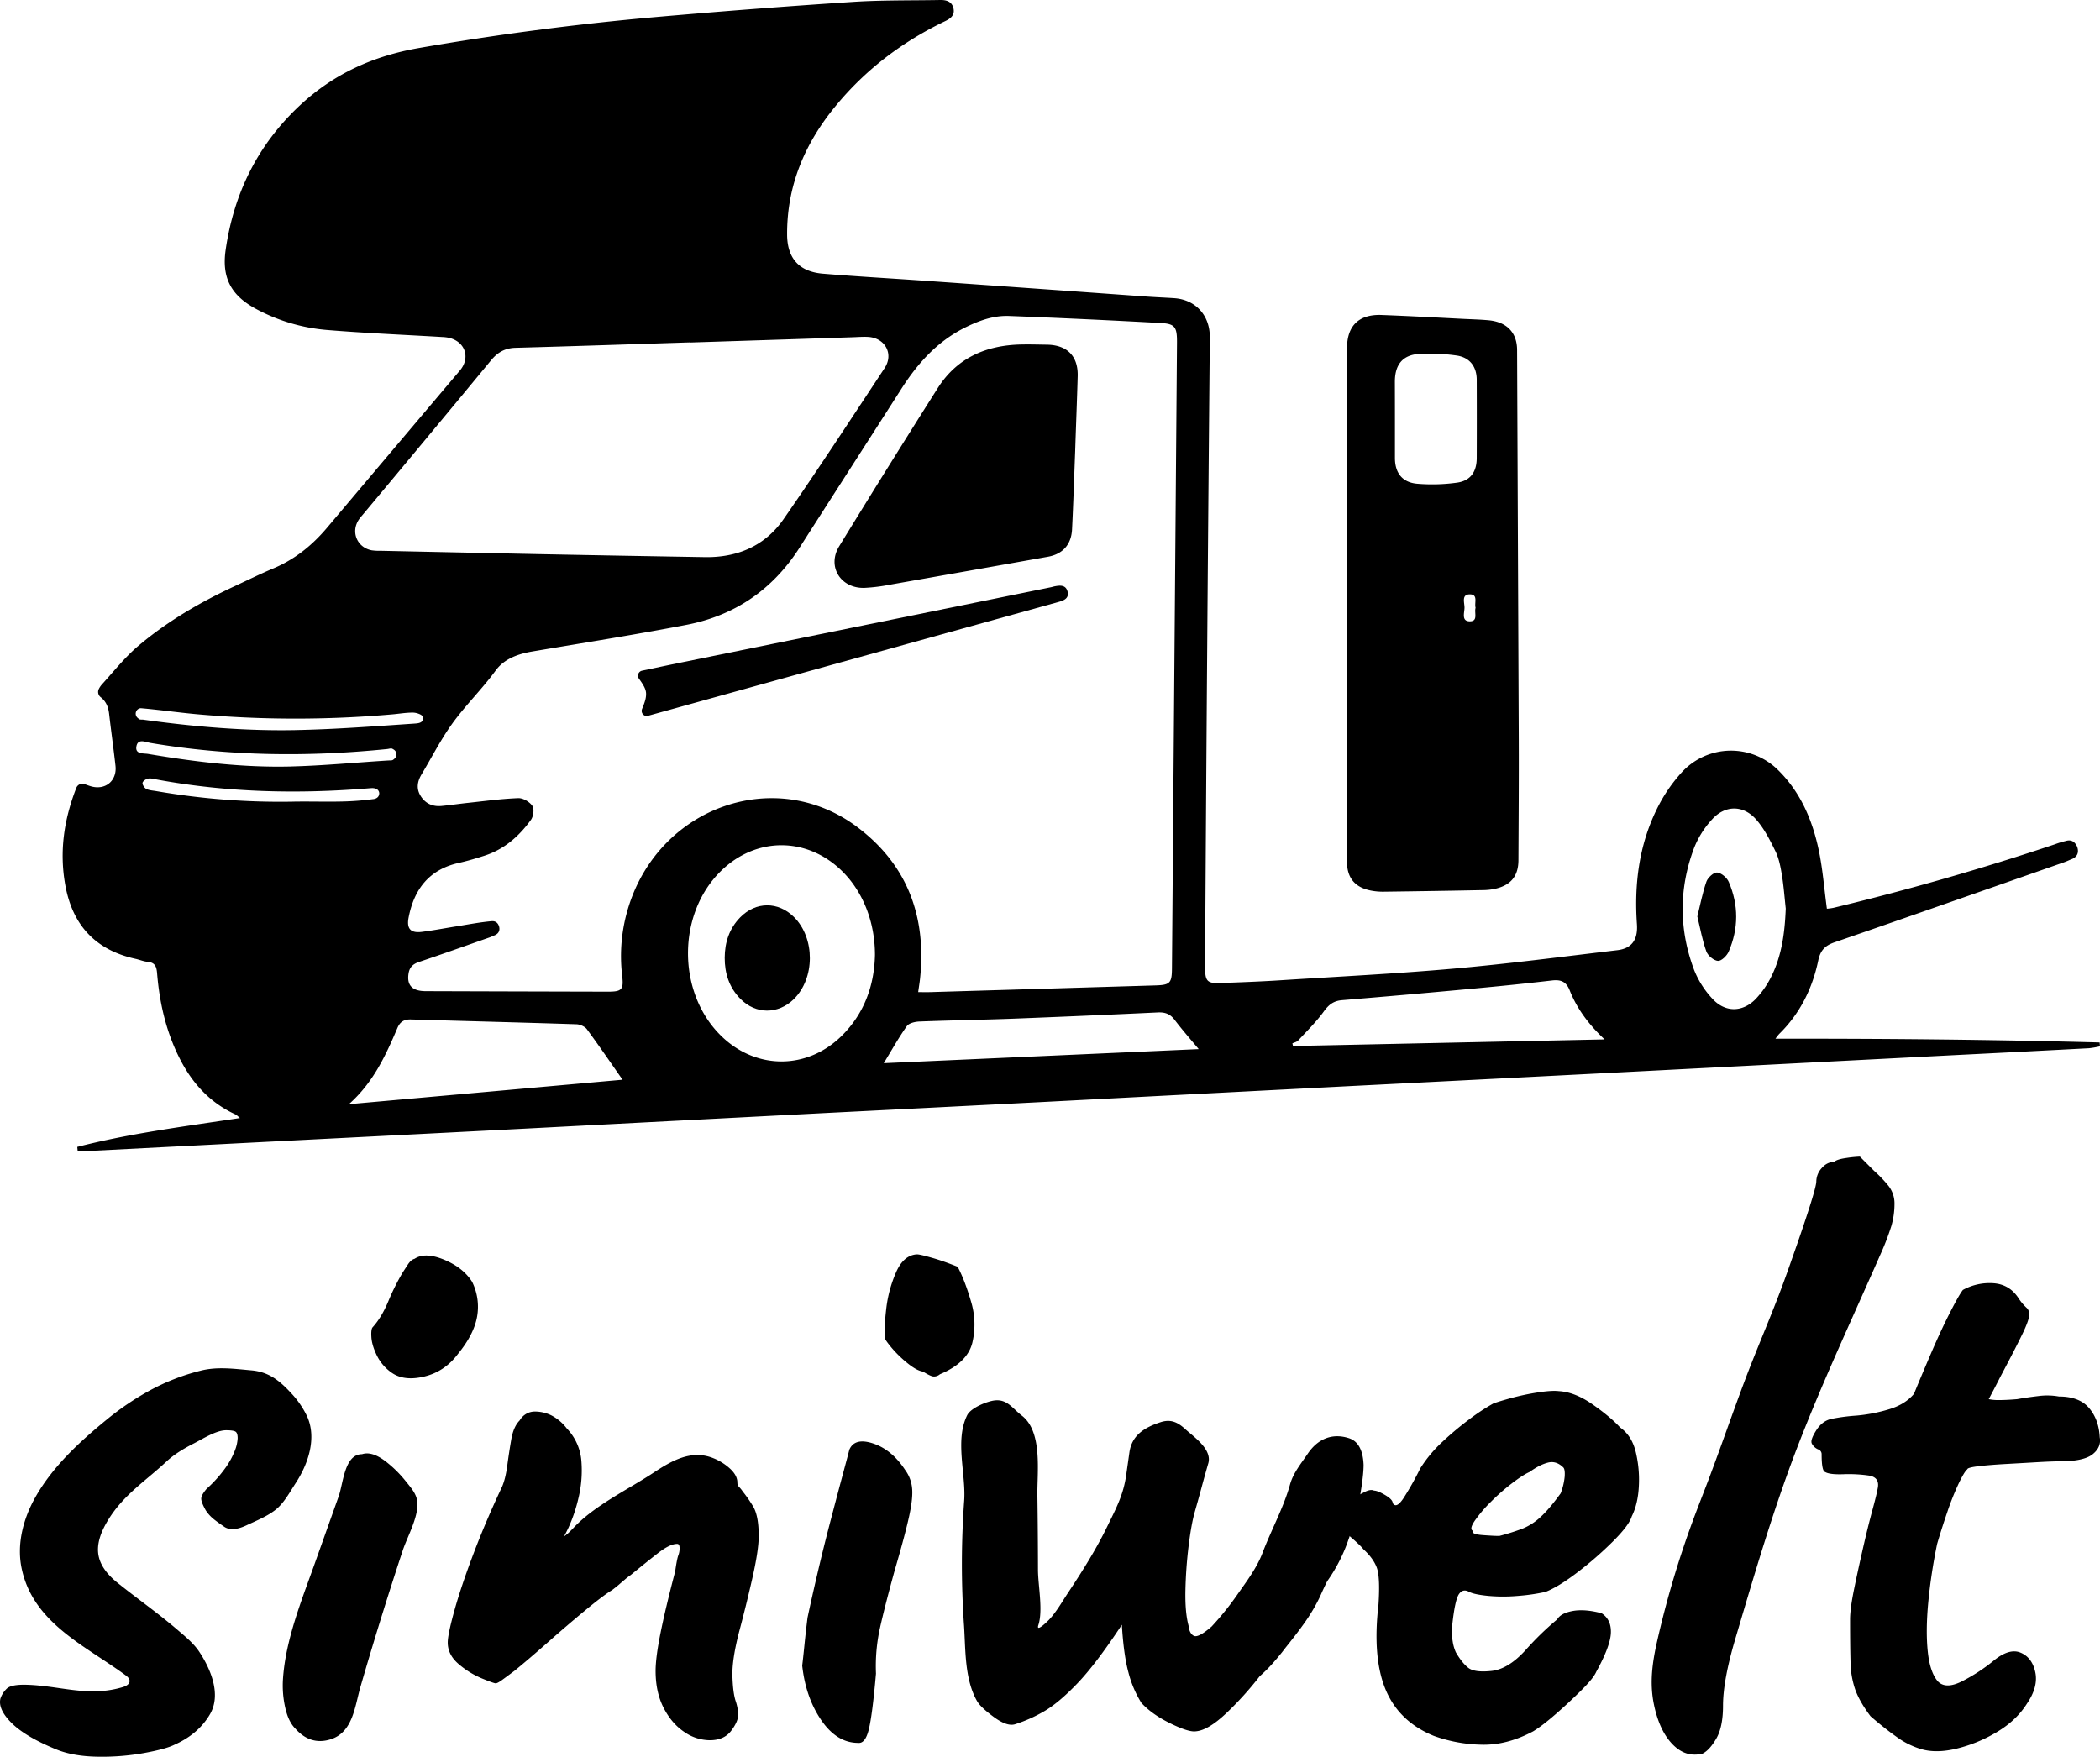
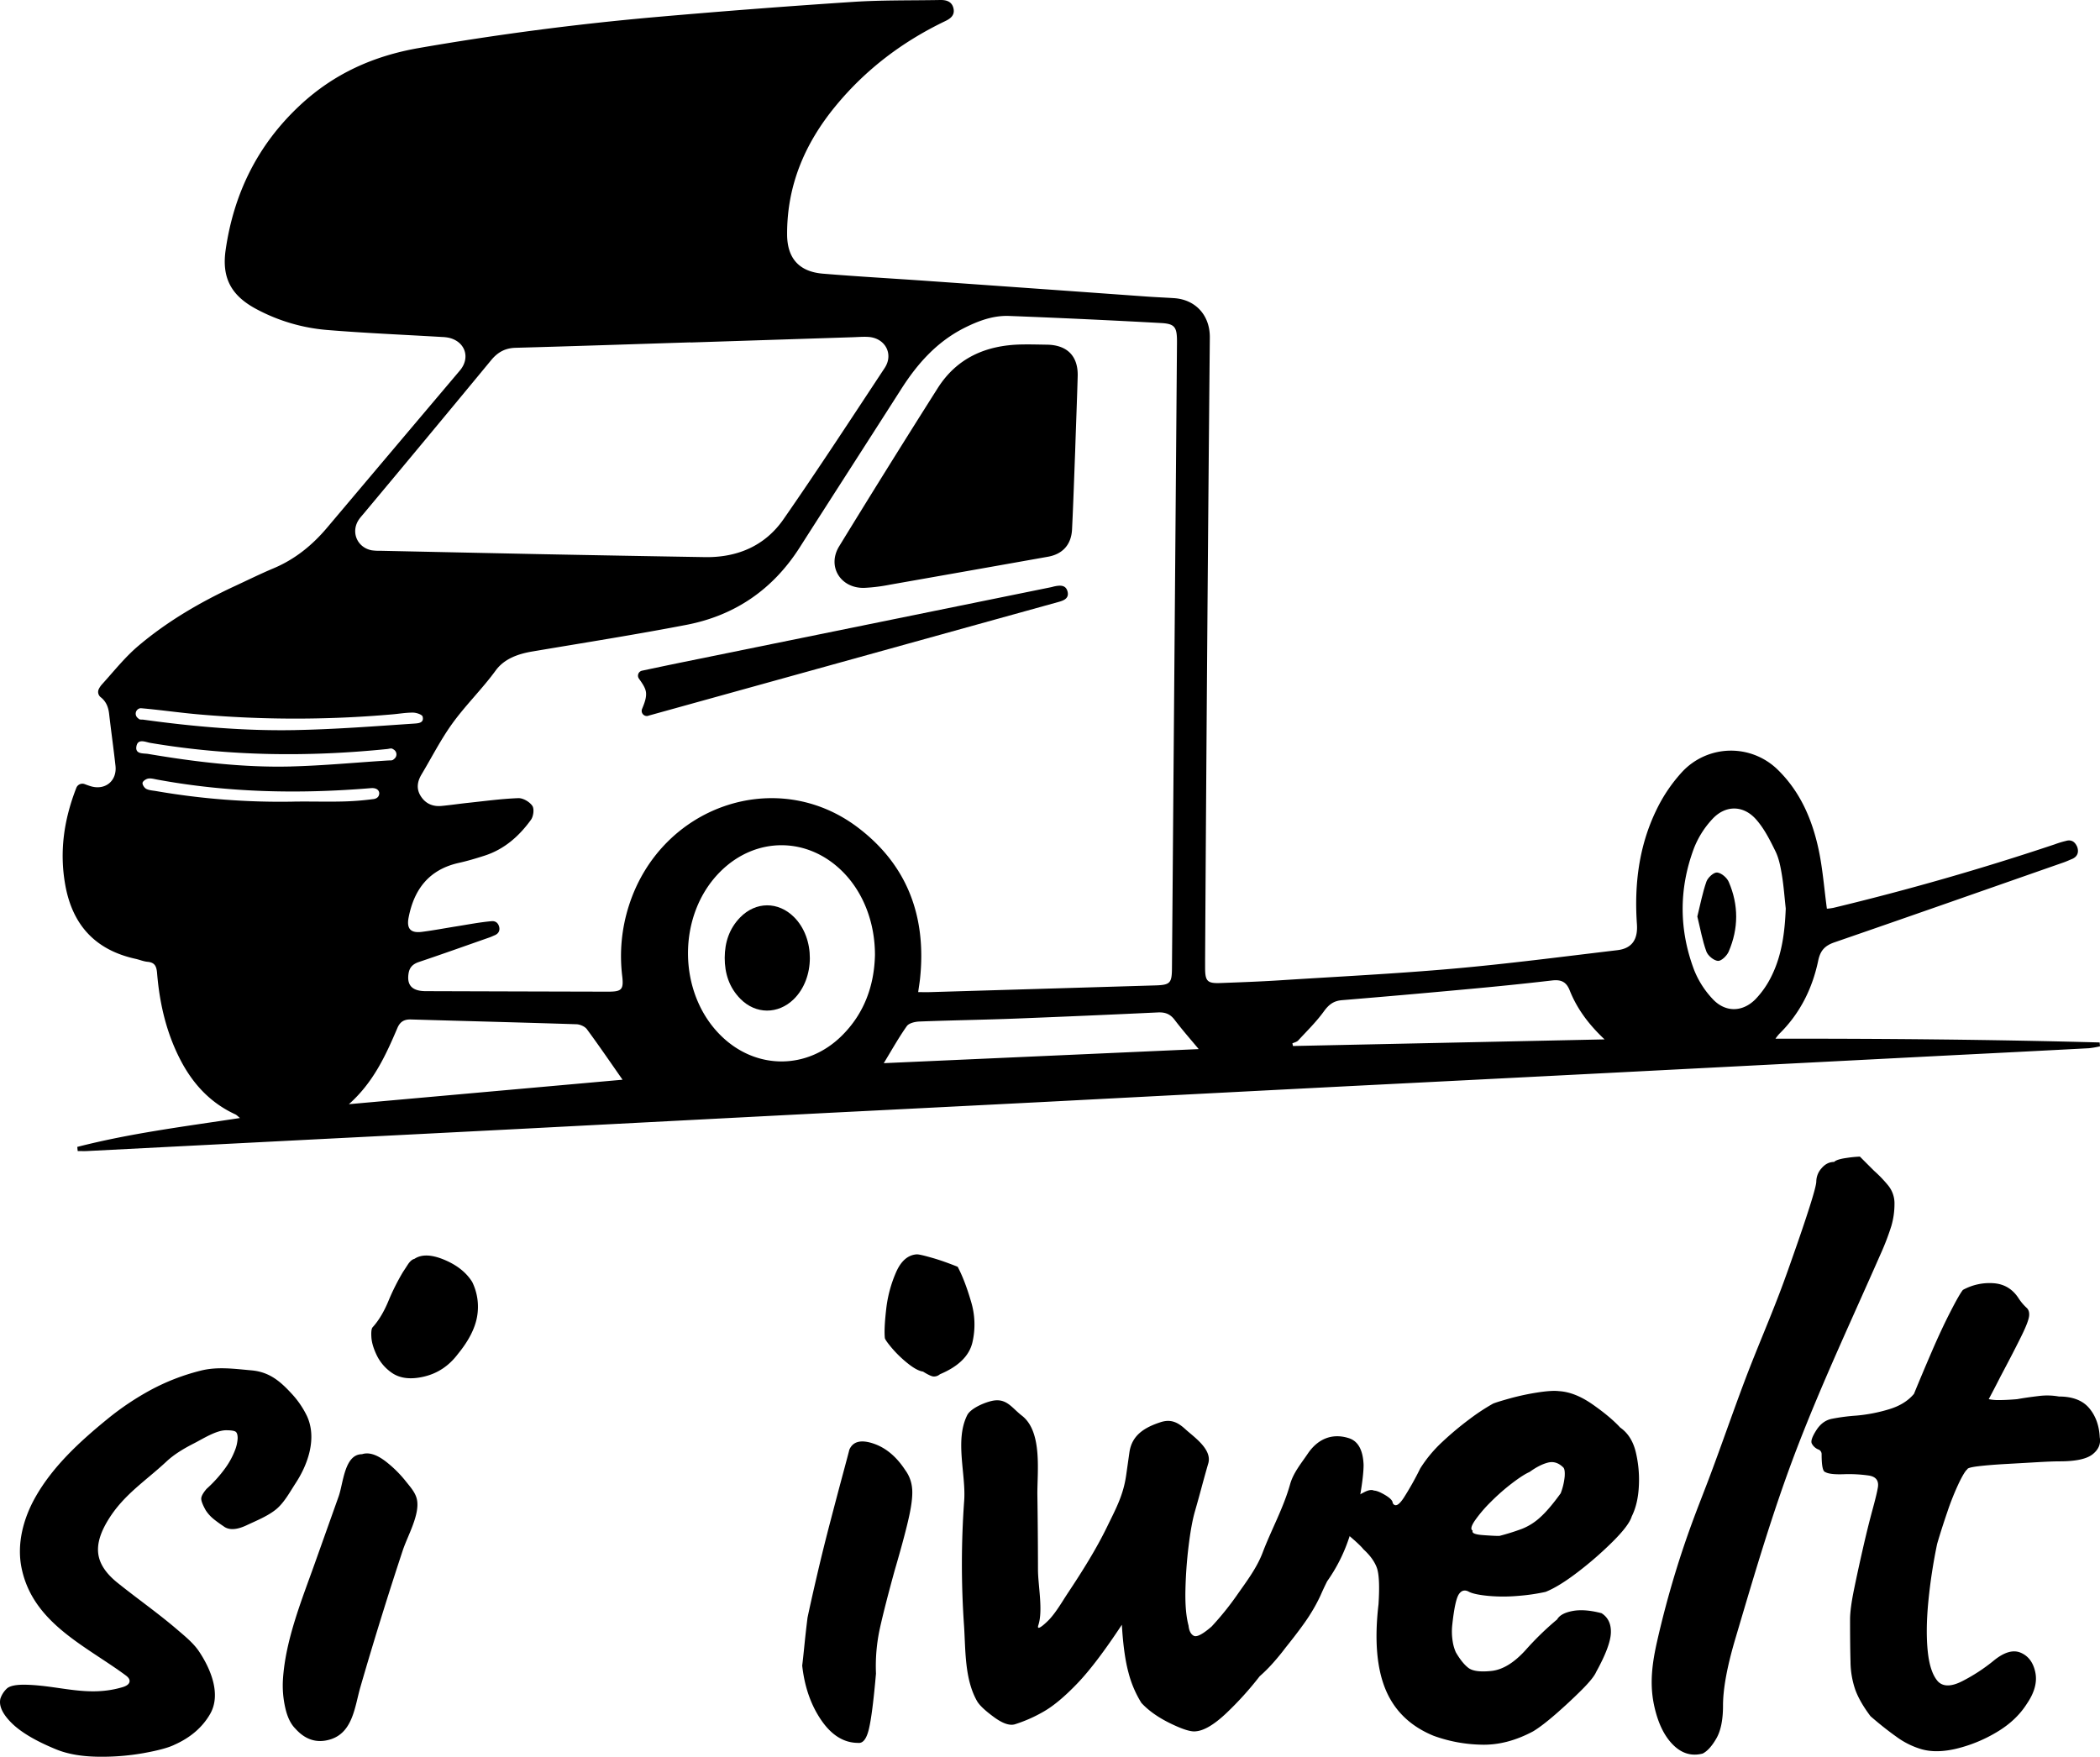
<svg xmlns="http://www.w3.org/2000/svg" viewBox="0 0 1684.88 1409.66">
  <g id="Ebene_2" data-name="Ebene 2">
    <g id="logo-export_Kopie" data-name="logo-export Kopie">
      <g id="schrift">
        <path d="M44.54,1403.57q-24.24-10-35.28-21t-8.91-19.6a19.77,19.77,0,0,1,5-7.84q3.56-3.55,16-3.2c27.07.76,49.54,10.15,77.07,1.91,2.52-.76,5.47-2.19,5.55-4.82.05-2-1.6-3.5-3.18-4.67-32.32-23.87-74.55-42-83.52-86.28-3.9-19.26,1.44-39.51,11.1-56.62,14.19-25.15,36.4-45.33,58.56-63.36a223.14,223.14,0,0,1,33.5-22.45,173.36,173.36,0,0,1,40.27-15.68c13.61-3.52,27.2-1.53,41-.32s22.44,8.07,31.75,18.13a72.92,72.92,0,0,1,12.83,18.53c8.15,17.66.92,38.53-8.92,53.62-4.71,7.22-9.59,16.41-16.4,21.7s-15.27,8.65-23.15,12.36q-12.14,5.71-18.53.71c-2.85-1.89-5.47-3.8-7.84-5.7a30.43,30.43,0,0,1-6.42-7.13q-3.57-6.4-3.56-9.26t4.27-7.85a105,105,0,0,0,15.33-17.1,62.54,62.54,0,0,0,7.48-13.9,30.74,30.74,0,0,0,2.14-9.62c0-2.86-.6-4.64-1.78-5.35s-3.69-1.07-7.49-1.07c-8,0-18.68,6.91-25.66,10.46-7.75,3.94-15.83,8.66-22.17,14.6-16.59,15.52-34.12,26.44-46.47,46.37-5.46,8.82-10,19.14-8,29.31,1.75,8.86,8.2,16.07,15.25,21.72,15.66,12.59,32.17,24.11,47.47,37.2,6.23,5.36,13.3,11,17.88,17.86,9.25,13.85,18,34.37,8.84,50.22q-9.27,16-28.51,24.59-7.12,3.56-24.94,6.77a191.89,191.89,0,0,1-37.43,2.85Q58.08,1409.26,44.54,1403.57Z" />
        <path d="M237,1387.17q-5.72-5.68-8.2-17.1a80,80,0,0,1-1.78-22.46c2-31.65,15.06-63.62,25.59-93.19l19.12-53.7c3.71-10.43,4.61-33.79,18.72-33.79q8.56-2.85,20.67,7.12a94.84,94.84,0,0,1,14.26,14.35c3.52,4.48,7.95,9.14,9.14,14.92,2.5,12-7.59,29.33-11.35,40.71q-7.76,23.45-15.12,47-9.78,31.26-18.89,62.72c-4.47,15.44-5.95,36.36-24,42Q249.11,1400.73,237,1387.17Zm77-285.82a36.4,36.4,0,0,1-11.77-13.9q-3.92-8.19-4.27-14.61c-.25-4.28.11-6.88,1.07-7.84q7.11-7.85,12.47-20.67a181.73,181.73,0,0,1,11.76-23.53c.95-1.42,2.25-3.44,3.92-6s3.44-4.16,5.35-4.64q8.55-5.68,23.88.72t22.45,17.82a45.28,45.28,0,0,1,3.92,27.8q-2.5,14.27-15.33,29.93-10.68,14.26-27.08,18.18T314,1101.35Z" />
-         <path d="M569.5,1396.44a36.27,36.27,0,0,1-20.67-6.77q-10-6.76-16.4-19.24T526,1340.85q0-10.69,3.92-30.3T541.7,1261q1.42-10,2.49-12.83a15.89,15.89,0,0,0,1.07-5.7,8.09,8.09,0,0,0-.35-2.49,1.66,1.66,0,0,0-1.79-1.07q-5.7,0-15.32,7.48t-21.74,17.46a49,49,0,0,0-4.63,3.57q-2.51,2.13-5,4.28c-1.67,1.42-3.46,2.85-5.35,4.27q-7.12,4.29-21.74,16.4T439.41,1318q-15.33,13.55-26.72,22.81-5.71,4.28-9.63,7.12c-2.61,1.91-4.4,2.85-5.34,2.85s-4.64-1.3-11.05-3.92a69.2,69.2,0,0,1-18.53-11.4q-8.92-7.49-8.91-17.46,0-6.42,5.34-25.66t15.33-45.62q10-26.37,22.81-53.46,2.84-6.42,4.27-17.11t3.21-21q1.77-10.34,6.77-15.33a14.48,14.48,0,0,1,5.35-5.34,13.72,13.72,0,0,1,6.77-1.79,29.87,29.87,0,0,1,13.54,3.21,37.22,37.22,0,0,1,12.12,10.34A42.31,42.31,0,0,1,466.5,1173a94.46,94.46,0,0,1-2.49,29.58,124.9,124.9,0,0,1-7.84,23.16q-4.29,8.93-4.28,7.49c1.89-1,4.63-3.32,8.19-7.13,16.94-18.11,43.41-30.59,64-44.16,14.77-9.74,30.56-19,48.3-11.8a43.94,43.94,0,0,1,13.54,8.56q5.7,5.34,5.7,11a4.8,4.8,0,0,0,1.43,3.56,24.75,24.75,0,0,1,2.85,3.56,109.3,109.3,0,0,1,8.2,11.76q4.62,7.49,4.63,23.88,0,11.41-5,33.5T593,1309.48q-5.71,22.11-5.35,35.29t2.5,20a38.8,38.8,0,0,1,2.14,11q0,5.71-5.71,13.19T569.5,1396.44Z" />
        <path d="M688.53,1398.58q-17.1,0-29.58-18.18t-15.32-43.83q.71-5.7,1.78-16.39t2.49-22.1q2.85-13.53,7.84-34.93t10.7-43.12q5.68-21.73,10-37.78t5-18.89q4.27-10,19.24-5t25.66,21.39a28.64,28.64,0,0,1,5.35,13.54q1.07,7.85-2.14,22.81t-11.76,44.19q-7.86,28.52-11.76,46a142.36,142.36,0,0,0-3.21,36.71q-2.87,32.79-5.7,44.54T688.53,1398.58Zm65.58-295.8a7.3,7.3,0,0,1-5.35,1.78q-2.5-.36-8.19-3.92-5-.71-12.48-6.77a92,92,0,0,1-12.83-12.48q-5.34-6.41-5.34-7.84-.72-7.11,1.07-22.81a102.11,102.11,0,0,1,7.84-29.58q6-13.9,16.75-14.61c1.89,0,6,1,12.47,2.85s13.19,4.28,20.32,7.13q5.68,10.69,10.69,27.8a63.26,63.26,0,0,1,1.07,33.14Q776.2,1093.51,754.11,1102.78Z" />
        <path d="M959.25,1389.31q-5.71.72-20.32-6.41t-23.16-16.4a87.11,87.11,0,0,1-10.34-24.23q-3.91-14.25-5.34-38.49-20.69,31.38-35.64,47t-26.73,22.46a115.2,115.2,0,0,1-23.17,10.33q-6.4,2.15-17.1-5.7t-13.54-12.82c-10.06-17.67-9.17-41-10.45-60.68a710.33,710.33,0,0,1,.11-99.91c1.62-21.32-7.69-48.65,2.48-68.92,3-5.87,16.1-11.2,22.32-11.8,9.82-.94,14,6.45,21.45,12.2,16.94,13,12.22,45.75,12.5,64.08q.43,29.78.48,59.55c0,12.36,4.19,32.64.31,44.44-2.19,6.68,8.22-3.87,8.68-4.37,5.84-6.28,10.47-14.52,15.21-21.65,11.24-16.94,22.45-34.72,31.33-53,6.91-14.23,12.95-25.11,15.23-41.26q1.31-9.15,2.6-18.32c2-13.87,12.23-20,25-24.17,8.21-2.66,13.77,0,20,5.73,6.76,6.17,21.95,16.3,18.13,27.78q-2.87,10-5.35,19.24t-5.35,19.25q-2.85,10-5,27.8a353.56,353.56,0,0,0-2.5,35.28q-.36,17.48,2.5,28.15.69,6.42,4.27,8.2t14.26-7.48a231.85,231.85,0,0,0,20.67-25.67c7.47-10.66,15.61-21.38,20.25-33.61,6.91-18.23,16.79-36,22-54.74,2.6-9.34,8.86-16.72,14.24-24.7,7.69-11.39,19.08-16.86,33-12.39q11.05,3.57,11.76,21.38,0,8.55-2.85,25a226.17,226.17,0,0,1-9.26,34.93,131,131,0,0,1-17.11,33.49q-2.87,5.72-5.35,11.41a131.16,131.16,0,0,1-8.19,15q-5.71,9.27-20,27.08-4.27,5.71-9.62,11.76a120,120,0,0,1-11,11,262.49,262.49,0,0,1-26.73,29.58Q969.22,1388.61,959.25,1389.31Z" />
        <path d="M1150.2,1392.88q-27.79-11.4-38.49-37.07t-5.7-68.42q1.41-22.1-1.43-29.58t-10.69-14.62q-2.13-2.84-10-9.62t-7.13-10.33c-.47-3.32.24-7.49,2.14-12.48s3.57-7.71,5-8.19q5-2.14,10.34-5t8.19-1.43q2.85,0,8.91,3.56c4,2.39,6.06,4.52,6.06,6.42q2.85,5,8.91-4.28a241.3,241.3,0,0,0,13.19-23.52,106.61,106.61,0,0,1,17.82-21.38,252.9,252.9,0,0,1,21.74-18.18A167.33,167.33,0,0,1,1198,1126.3q3.55-1.42,13.9-4.28a196.91,196.91,0,0,1,21.74-4.63q11.39-1.77,17.1-1.07,12.84.72,27.09,10.69t22.1,18.53q9.25,6.42,12.47,19.6a95.56,95.56,0,0,1,2.49,27.44q-.72,14.28-5.7,24.24-2.13,7.14-15,20a286.5,286.5,0,0,1-28.15,24.59q-15.33,11.76-26,16a158.41,158.41,0,0,1-22.1,3.21,133.83,133.83,0,0,1-23.87,0q-11.07-1.08-15.33-3.21-5-2.85-8.19,1.78t-5.35,24.59a49.32,49.32,0,0,0,.36,13.54,33.64,33.64,0,0,0,2.49,8.56c3.32,5.7,6.65,9.87,10,12.47s9.5,3.45,18.53,2.5,18.18-6.53,27.44-16.75a237,237,0,0,1,25.31-24.59c1.89-3.33,6.06-5.59,12.47-6.78s14.13-.59,23.17,1.79q7.83,5,7.48,15.68t-11.76,31.36q-2.13,5-11.76,14.61t-20.67,19.25q-11.07,9.61-18.18,13.89-21.37,11.42-42,10.7A118.67,118.67,0,0,1,1150.2,1392.88ZM1203,1232.5a183,183,0,0,0,18.17-5.7,46.94,46.94,0,0,0,14.62-9.27q7.11-6.4,16.39-19.24a50.77,50.77,0,0,0,3.21-13.54c.23-3.8-.13-6.17-1.07-7.13q-5.71-5.7-12.48-3.92t-14.61,7.48q-5,2.14-13.9,8.91a167.43,167.43,0,0,0-17.11,15,108.83,108.83,0,0,0-12.82,15q-4.65,6.78-1.79,8.2-1.43,2.85,8.2,3.56T1203,1232.5Z" />
        <path d="M1366.1,1407.14q-13.55,3.55-24.23-7.49t-15-32.43c-3.45-17.27-1.1-33.54,2.74-50.46q6.21-27.33,14.37-54.17,6.39-21,14-41.68c4.11-11.15,8.5-22.21,12.73-33.32,10-26.43,19.17-53.2,29.14-79.66s21.42-52.32,31.16-78.91q3.59-9.79,7-19.62,8.57-24.23,13.9-41t5.35-20.31a16.13,16.13,0,0,1,4.28-10.69q4.28-5,10-5,2.13-2.13,10-3.21a96.88,96.88,0,0,1,10.7-1.07q5.68,5.72,11.4,11.41a101.75,101.75,0,0,1,11,11.4,22.71,22.71,0,0,1,5.35,15,63.41,63.41,0,0,1-2.5,17.82,203.56,203.56,0,0,1-8.91,23.16c-22.64,51.54-46.6,102.49-66.81,155.12-19.39,50.5-34.39,102.1-49.73,153.88q-9.63,32.79-9.62,52.74,0,17.11-5.35,26.38T1366.1,1407.14Z" />
        <path d="M1541.37,1403.57a65,65,0,0,1-19.95-10q-10-7.11-20.67-16.39-8.57-11.4-12.12-21a70.93,70.93,0,0,1-3.92-22.81q-.37-13.17-.36-33.85,0-8.57,3.21-24.24t7.13-32.79q3.9-17.1,7.48-30.29t4.28-17.47q2.13-9.26-7.13-10.69A112.1,112.1,0,0,0,1479,1183c-7.38.25-12.24-.35-14.62-1.78-1.9-.46-2.85-5.22-2.85-14.25a4,4,0,0,0-2.85-3.93,10.22,10.22,0,0,1-5-4.63c-1-1.89.24-5.45,3.57-10.69s7.59-8.31,12.83-9.26a154.87,154.87,0,0,1,19.24-2.5,128.25,128.25,0,0,0,26-5q13.19-3.9,20.31-12.47,6.42-15.68,14.26-33.86t15-32.08q7.11-13.89,10-17.46a44.38,44.38,0,0,1,24.94-5.34q12.84,1.07,20,12.47a41,41,0,0,0,6.06,7.13q2.49,2.13,2.14,6.41c-.25,2.85-2.14,8-5.71,15.33s-9.38,18.65-17.46,33.86q-3.57,7.13-9.26,17.81a37.48,37.48,0,0,0,8.55.72q5.7,0,14.26-.72,7.83-1.41,17.1-2.49a53.17,53.17,0,0,1,16.4.36q16.38,0,24.23,9.26t8.55,23.52q1.42,7.86-5.7,13.55t-26.37,5.7q-6.42,0-18.53.71t-25,1.43q-12.84.72-21.74,1.78c-5.95.71-8.91,1.55-8.91,2.49q-2.14,1.44-6.77,11a211.16,211.16,0,0,0-9.27,23.17q-4.64,13.54-8.19,25.66a430.23,430.23,0,0,0-7.13,47q-2.14,22.82-.36,39.56t8.2,23.88q6.4,6.42,19.6-.36a141.51,141.51,0,0,0,24.59-16q12.83-10.69,22.1-6.78t11.76,15.68q2.49,11.77-6.77,25.31-8.57,13.54-24.24,22.81a115.86,115.86,0,0,1-32.07,13.18Q1553.48,1407.13,1541.37,1403.57Z" />
      </g>
      <g id="bildmarke">
        <path d="M1424.48,833.52c87.9-.15,174,.7,260.11,3l.28,3.11a74.59,74.59,0,0,1-8.84,1.52q-52.79,2.79-105.59,5.42-140.22,7.21-280.46,14.44-103.53,5.31-207.06,10.53-121.67,6.25-243.33,12.61-87.45,4.48-174.89,8.87Q543,899.32,421.36,905.67q-85.38,4.4-170.76,8.72L70,923.65c-2.55.13-5.11,0-7.66,0L62,920.34c42.52-10.94,86.09-16.41,130.53-23.18-1.68-1.35-2.64-2.47-3.86-3-19.28-8.9-33.07-23.44-43-41.91C133.77,830,128.1,806,126.05,781.09c-.45-5.55-1.71-8.75-7.69-9.29-3.24-.29-6.38-1.67-9.6-2.38-32.11-7.06-50.57-26.91-56.38-59.2-4.84-26.93-1.07-52.54,8.86-78a5.21,5.21,0,0,1,6.7-3c1.61.61,3.15,1.17,4.72,1.65,11.69,3.58,21.32-4.2,20-16.33-1.55-14-3.52-27.86-5.12-41.8-.62-5.37-2.43-9.88-6.71-13.24a5.35,5.35,0,0,1-1.47-6.74,16.51,16.51,0,0,1,2.27-3.38c9.59-10.54,18.53-21.93,29.34-31.08,23.43-19.83,49.87-35.21,77.71-48.12,10.24-4.75,20.36-9.76,30.76-14.13,17.18-7.21,31.09-18.5,43-32.62Q315.66,360.34,369,297.28c8.55-10.13,4.31-23-8.54-26.16a31.17,31.17,0,0,0-5.71-.7c-31-1.85-62.13-3.12-93.11-5.7a145.22,145.22,0,0,1-55.11-16.25c-20.63-10.75-28.81-24.92-25.49-47.93,6.53-45.25,25.64-84.26,59.45-115.87,27.25-25.48,59.07-39.8,95.79-46.17q93.24-16.18,187.4-24.6Q603.89,6.82,684.24,1.53C707.57,0,731,.44,754.43,0c5.13-.09,9.5,1.36,10.63,7,1.07,5.35-2.58,8-6.8,10-34.25,16.44-63.86,38.84-88,68.28-24.59,29.93-38.91,63.67-38.74,102.89.08,19,9.53,29.85,28.7,31.43,27.7,2.3,55.48,3.83,83.21,5.79Q832,231.62,920.52,238c7.14.5,14.29.78,21.44,1.25,17.27,1.13,28.88,13.76,28.71,31.63q-2.32,249.46-3.78,499c0,2.2,0,4.4,0,6.6,0,10.91,1.71,12.75,12.36,12.35,15.68-.58,31.37-1.15,47-2.14,46.71-3,93.48-5.29,140.08-9.42,43.85-3.88,87.54-9.61,131.26-14.79,11.76-1.39,16.61-8.54,15.75-20.88-2.22-31.84,1.63-62.88,15.67-91.73a125.16,125.16,0,0,1,21-30.87,53.58,53.58,0,0,1,76-1.65c18.34,17.75,28,40.28,33.18,64.67,3.22,15.26,4.39,31,6.57,47.17a42.51,42.51,0,0,0,5.33-.72q89.94-21.63,177.67-51a72.65,72.65,0,0,1,8.67-2.64c4.4-1.33,7.31.54,9.14,4.7,1.08,3,1.3,7.38-4,9.72-3.44,1.4-4.42,1.94-6.75,2.76-61.3,21.43-122.56,43-183.94,64.15-7.63,2.63-11.36,6.45-13.08,14.66-4.7,22.51-14.69,42.58-31.36,58.91A42.8,42.8,0,0,0,1424.48,833.52Zm-687.8-37.39c4.11,0,6.83.07,9.54,0q90.4-2.68,180.8-5.39c11.75-.35,13.17-1.84,13.27-13.61q.59-72.27,1.15-144.55,1.45-178.83,2.88-357.65c.1-12.39-1.54-15.09-12.75-15.71q-61-3.36-122-5.69c-12.84-.48-24.78,4-36.27,9.81-21.87,11.16-37.33,28.61-50.26,48.9C695.92,354.7,668.62,397,641.5,439.49c-21.47,33.59-51.93,54.45-90.81,61.93-41.06,7.9-82.38,14.41-123.62,21.37-11.53,1.94-22.56,5.9-29.37,15.25-11,15.07-24.42,28.05-35.19,43.1-9.09,12.72-16.23,26.82-24.29,40.28-3.35,5.61-4.34,11.38-.8,17.16,3.81,6.24,9.69,8.83,16.87,8.15s14.2-1.74,21.31-2.49c13.41-1.42,26.81-3.27,40.26-3.76,3.81-.14,9.05,2.95,11.25,6.18,1.67,2.46.88,8.45-1.11,11.2-9.51,13.15-21.41,23.69-37.26,28.78-6.8,2.19-13.68,4.25-20.65,5.8-23.69,5.27-35.84,21-40.25,43.84-1.72,8.92,1.56,12.65,10.61,11.5,9.28-1.18,18.48-2.94,27.72-4.41s18.44-3.26,27.74-4.12c4.45-.59,6,2.36,6.55,4.33s.53,5.3-3.73,7c-1.28.52-2.45,1.12-3.75,1.58-18.94,6.63-37.84,13.4-56.87,19.79-4.76,1.6-7.49,4.2-8.29,9.08-1.57,9.6,2.84,14.3,13.76,14.33q73.11.24,146.2.41c11,0,12.72-1.57,11.43-12.56A132.87,132.87,0,0,1,504.5,727c25.43-80.25,118.4-112.5,183.75-63,40.08,30.34,55.17,72,49.9,121.53C737.8,788.7,737.26,791.92,736.68,796.13ZM554,274.83v-.1c-46.77,1.48-93.54,3.08-140.31,4.36-8.44.23-14.37,3.54-19.68,10q-51,61.79-102.36,123.23c-1.23,1.48-2.55,2.9-3.64,4.49-6.78,9.89-1.61,22.51,10.22,24.78a43.46,43.46,0,0,0,7.41.39q62.74,1.35,125.49,2.65,67.29,1.32,134.58,2.43c25.91.38,48-9,62.84-30.3,27.78-40,54.4-80.82,81.24-121.47,7.37-11.17.43-24-13-24.92-4.1-.27-8.25.09-12.38.23ZM702,766.31c0-26.25-9.42-50.16-25.66-66.57-28.14-28.45-69.8-28.66-98.2-.51C543,734,543.35,797,578.78,831.41c27.86,27.1,68.68,27.17,96.41-.08C693.68,813.15,701.46,790.47,702,766.31ZM279.91,886.06l219.58-19.64c-9.39-13.43-18.74-27.15-28.6-40.51-1.64-2.22-5.47-3.88-8.35-4-44.26-1.44-88.53-2.54-132.79-3.84-5.36-.16-8.71,1.71-10.88,6.78C309.47,846.88,299.59,868.62,279.91,886.06Zm1007.47-52c-12.87-12.13-22.16-24.67-28-39.4-2.73-6.87-7-8.73-14.11-7.89-23,2.68-46,5-69,7.09q-49.73,4.62-99.52,8.73c-6.69.54-10.6,3.5-14.51,8.92-6.07,8.4-13.58,15.76-20.66,23.4-1.1,1.2-3.06,1.6-4.67,2.33l.51,2.13Zm145.37-105c-1-9-1.63-18.08-3.11-27-1.07-6.48-2.33-13.22-5.17-19-4.42-9-9.11-18.39-15.74-25.76-10.23-11.37-24.49-11.28-34.84-.06a73.73,73.73,0,0,0-14.79,23.45c-12.13,32.38-12.09,65.29.12,97.63a73.36,73.36,0,0,0,14.92,23.37c10.1,10.84,23.92,10.68,34.36.09a73,73,0,0,0,13-18.85C1429.79,766,1432,747.72,1432.75,729.06Zm-471,112.79c-5.81-7-12.91-15.05-19.38-23.56-3.62-4.75-7.75-6.14-13.48-5.86q-56.85,2.69-113.73,4.92c-25.83,1-51.68,1.37-77.51,2.37-3.49.14-8.37,1.26-10.1,3.7-6.59,9.3-12.15,19.32-18.49,29.72Zm-725.14-256c31.9-.59,63.78-3.06,95.61-5.2,3.62-.24,8.12-.55,6.88-5.59-.41-1.67-5-3.2-7.71-3.22-5.74-.06-11.49,1-17.25,1.46a888.79,888.79,0,0,1-156.64-.21c-14.79-1.37-29.5-3.49-44.29-4.77a3.67,3.67,0,0,0-1.69.31,4.45,4.45,0,0,0-1.12,7.42c.4.35.81.7,1.23,1,.75.57,2.14.28,3.23.43C155.23,583.06,195.7,586.62,236.58,585.87Zm-3.45,29.2c26.12-.64,52.17-3.19,78.26-4.81,1.37-.08,3.05.14,4-.56a12.82,12.82,0,0,0,1.2-1,4.52,4.52,0,0,0-.6-7.11,10.52,10.52,0,0,0-1.25-.74c-1.05-.53-2.69.08-4.05.22-63.58,6.45-126.95,5.76-190.1-4.91-3.82-.64-9.89-3.72-11.14,2.6-1.31,6.68,5.58,5.61,9.35,6.24C156.62,611.37,194.71,616,233.13,615.07Zm3.09,28.19c12.66-.19,25.32.21,38-.07a226.36,226.36,0,0,0,24.68-1.86c4.47-.33,5.35-3,5.35-4.89-.2-2.35-2.17-4.2-6.22-4-1.15.07-1.6.11-2.43.18-56.74,4.59-113.25,3.36-169.39-7-2.43-.44-5-1.22-7.33-.83-1.75.28-4.3,2-4.54,3.43s1.48,4.08,3,4.85c2.36,1.2,5.3,1.29,8,1.77A583.29,583.29,0,0,0,236.22,643.26Z" />
-         <path d="M1080.75,484.11q0-102.39,0-204.78c0-17.91,9.52-27.27,27.69-26.59,21.72.81,43.43,2,65.15,3.11,6.87.34,13.76.51,20.6,1.13,14.84,1.35,22.93,9.89,23,23.79q.67,156.47,1.35,312.94c.12,32.2-.12,64.4-.27,96.6-.06,12.84-6.21,20.25-19.19,23a47.53,47.53,0,0,1-9,.95q-40,.78-80,1.28a49.39,49.39,0,0,1-10.65-1c-12.59-2.64-18.72-10.28-18.72-23.21Q1080.72,587.73,1080.75,484.11Zm38.44-148.06c0,10.47,0,20.93,0,31.39,0,11.95,5.78,19.65,17.77,20.72a143.71,143.71,0,0,0,32-.86c10.85-1.48,15.83-8.68,15.86-19.74q.11-31.4,0-62.78c0-10.66-5.71-18.11-16.3-19.53a154.68,154.68,0,0,0-29.64-1.3c-13.46.79-19.72,8.58-19.74,22.37C1119.17,316.23,1119.19,326.14,1119.19,336.05Zm64.71,151.7c-1.15-3.94,2.21-10.64-4.32-10.82-7.4-.19-4.45,6.87-4.57,10.9s-2.44,10.56,3.94,10.74C1186.33,498.78,1182.62,491.62,1183.9,487.75Z" />
        <path d="M862.67,361.25c-.83,21.18-1.49,42.36-2.54,63.53-.6,12.31-7.6,19.94-19.47,22Q777.3,458.06,713.9,469.2a140,140,0,0,1-20.45,2.54c-19.08.49-30.05-17.24-20.17-33.36q39-63.7,79-126.8c15.45-24.46,38.9-34.57,67.07-35.15,6.88-.14,13.76.06,20.64.16,16.24.23,25.1,9.16,24.67,25.24-.55,19.81-1.36,39.61-2,59.42Z" />
        <path d="M520,574.43a4.11,4.11,0,0,1-4.85-5.54c1.84-4.45,3.47-8.67,3.2-12.76-.26-3.91-2.95-7.65-5.72-11.56a4.1,4.1,0,0,1,2.5-6.38c10-2.12,21.06-4.46,32.08-6.71q148-30.15,296-60.26c1.08-.22,2.13-.58,3.21-.78,4.31-.83,8.74-1.06,10.1,4.24s-2.74,7.11-7,8.29q-25.84,7.17-51.7,14.33-138.78,38.52-277.57,77Z" />
        <path d="M581.45,768.52c.07-12.31,3.64-23.33,12.34-32.28,12.57-12.92,30.61-13,43.32-.29,17,17,16.86,49.15-.31,65.9-12.53,12.21-30.47,12.17-42.77-.32C585.05,792.42,581.42,781.13,581.45,768.52Z" />
        <path d="M1361.81,735.45c2.39-9.6,4.14-19,7.29-28,1.14-3.23,5.84-7.54,8.56-7.31,3.39.29,7.9,4.14,9.36,7.55,8,18.54,7.92,37.49-.09,56-1.42,3.28-5.9,7.62-8.6,7.38-3.4-.3-8.07-4.21-9.3-7.61C1365.82,754.57,1364.18,745.09,1361.81,735.45Z" />
      </g>
    </g>
  </g>
</svg>